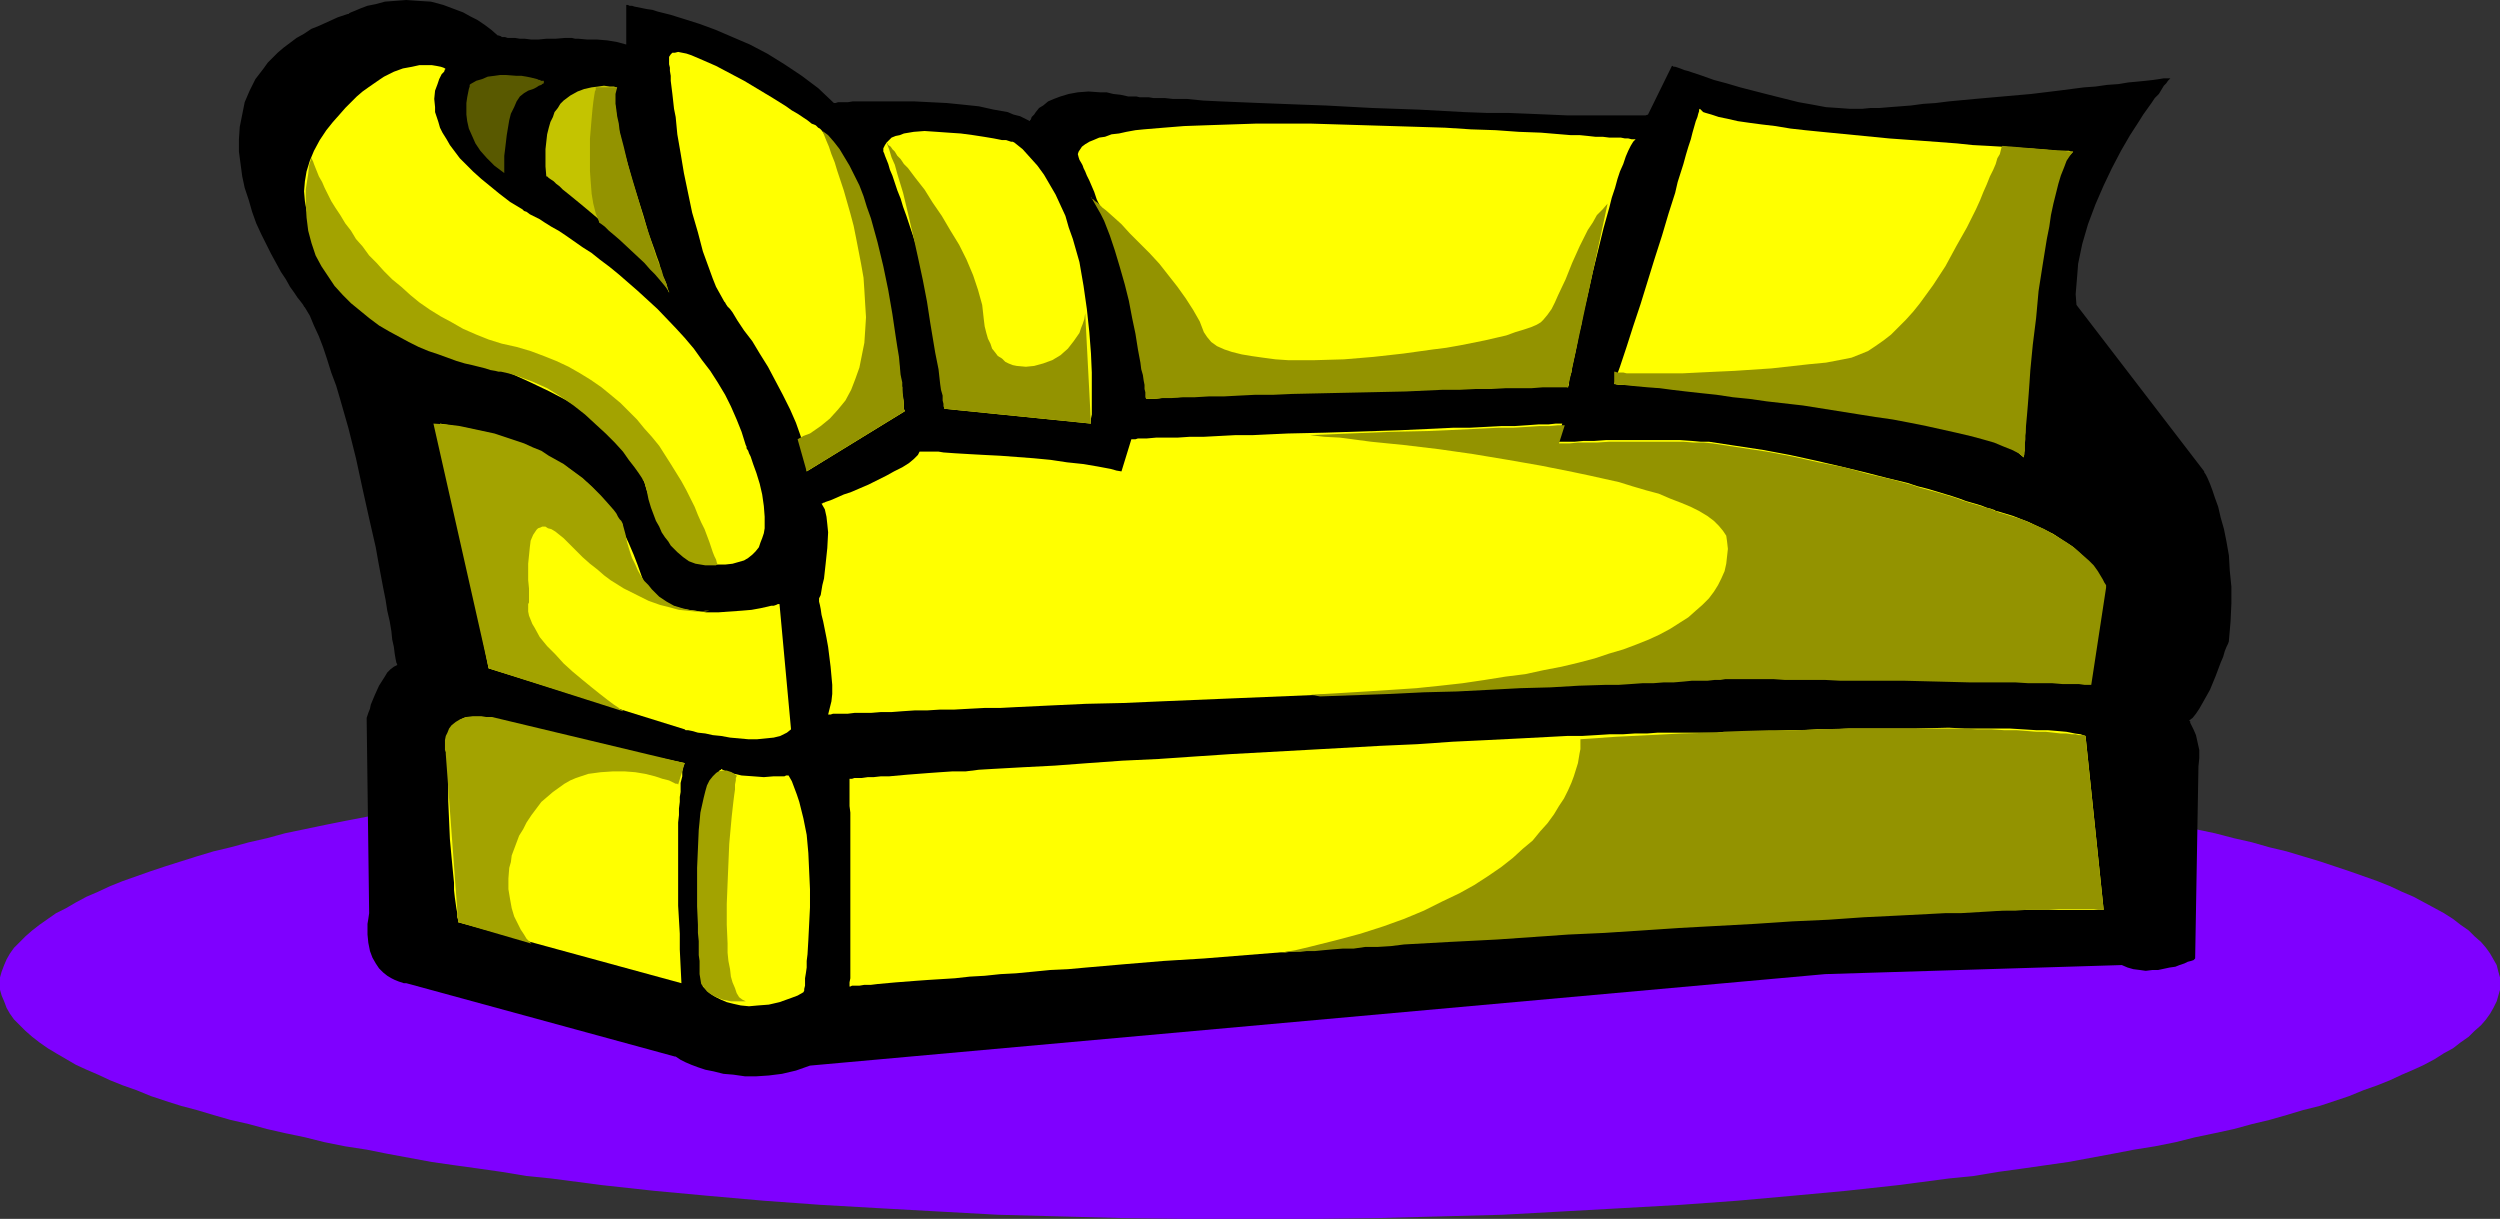
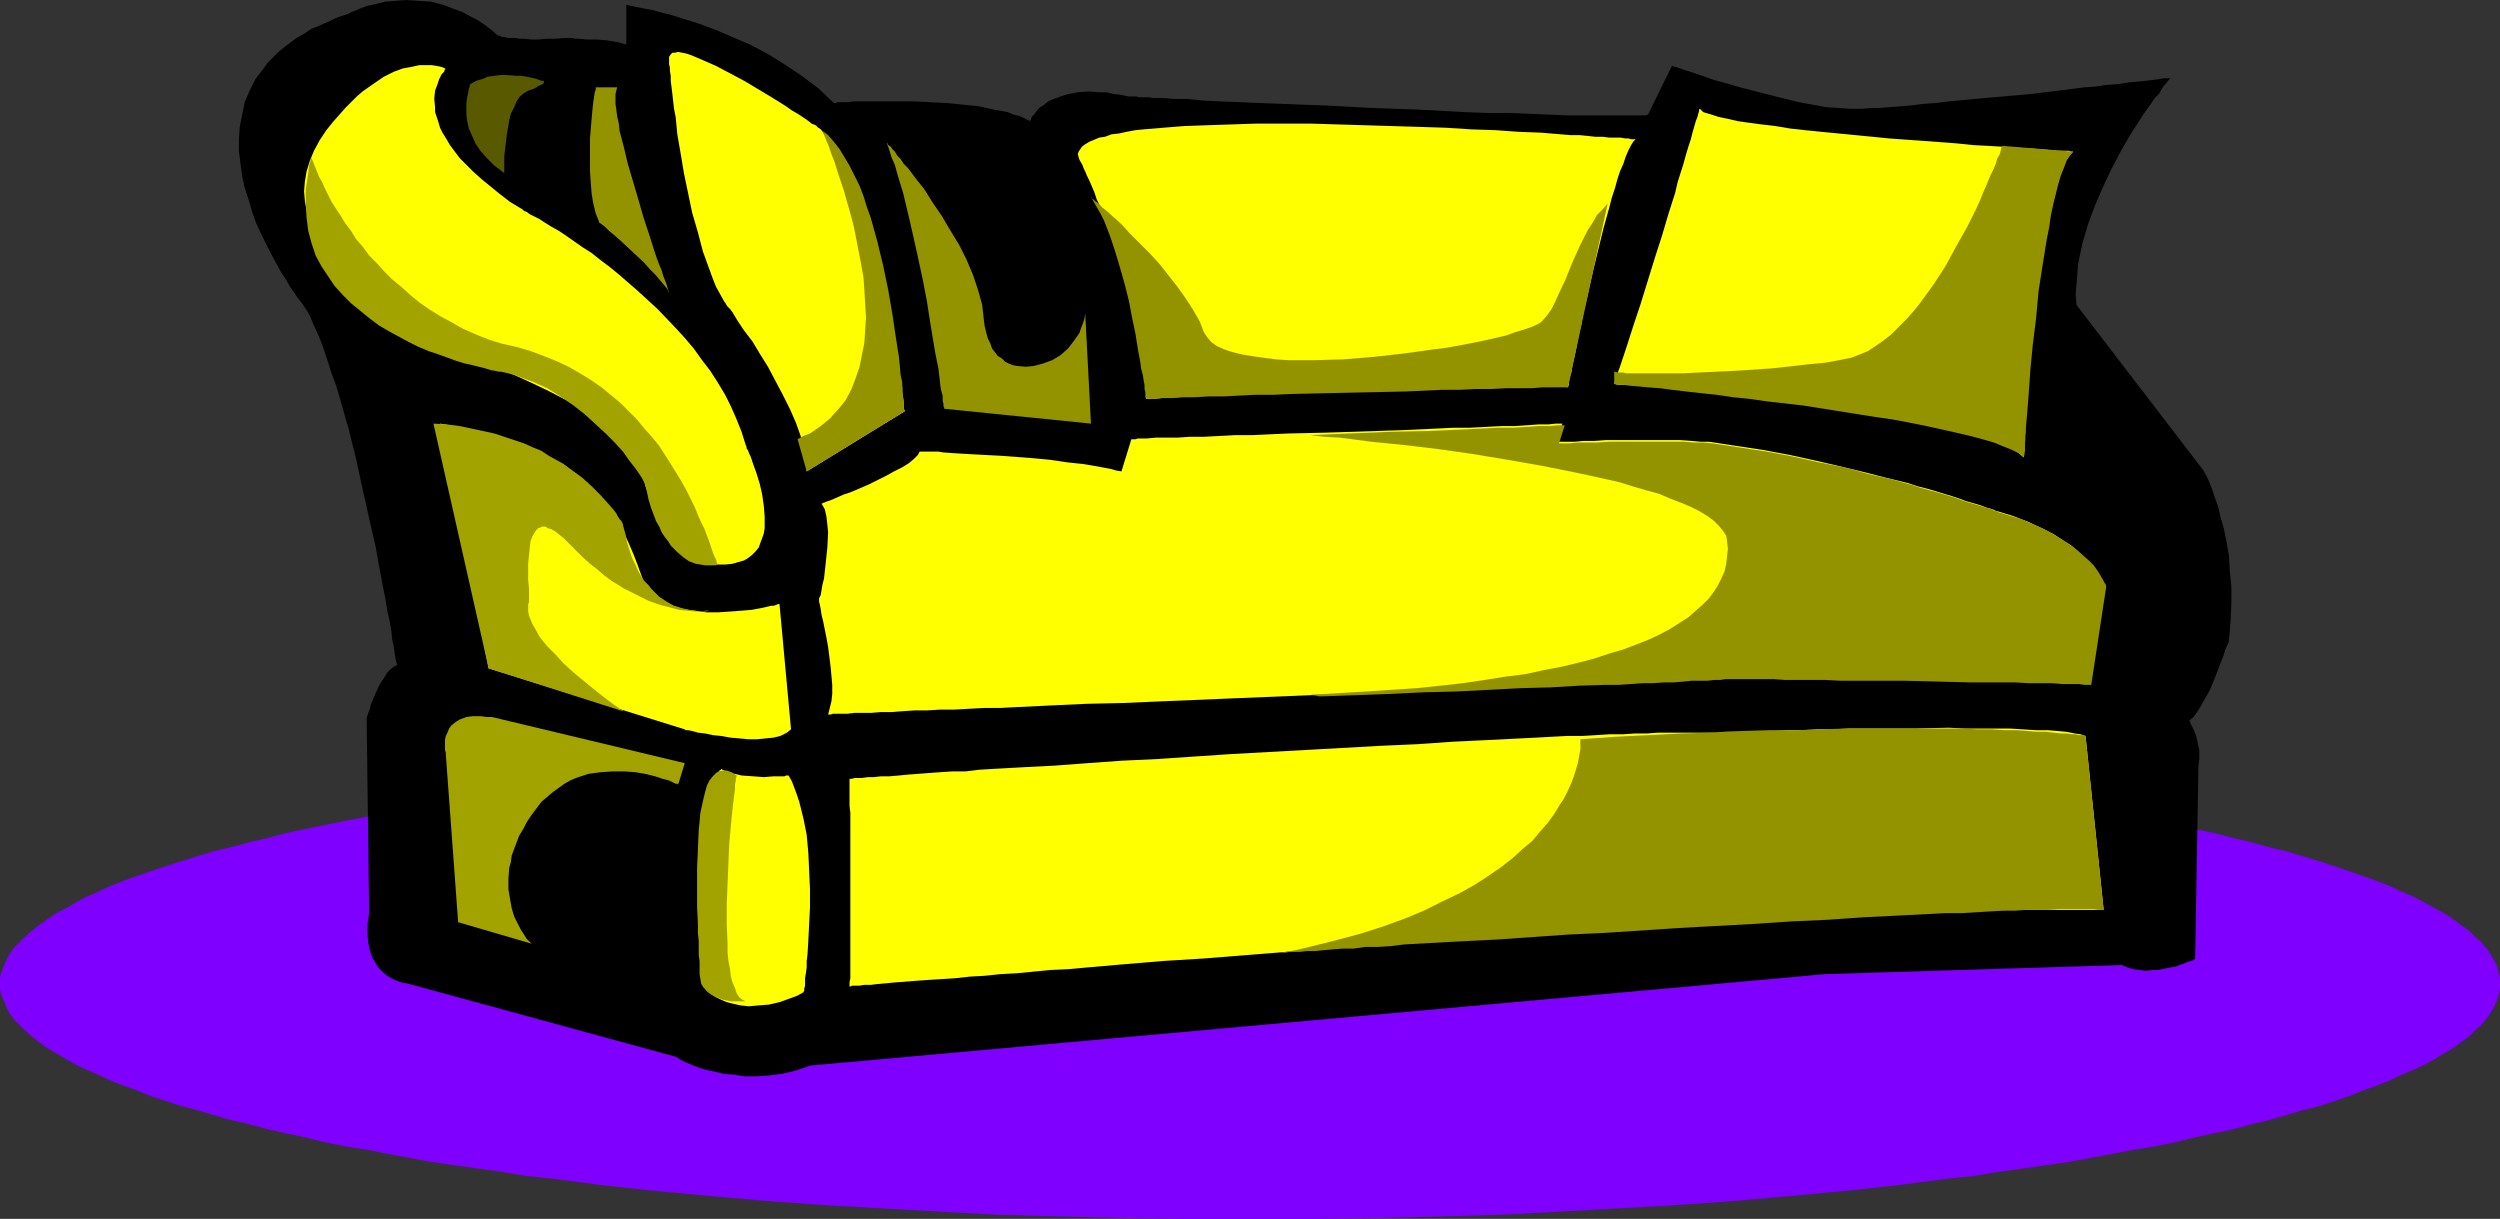
<svg xmlns="http://www.w3.org/2000/svg" xmlns:ns1="http://sodipodi.sourceforge.net/DTD/sodipodi-0.dtd" xmlns:ns2="http://www.inkscape.org/namespaces/inkscape" version="1.0" width="129.724mm" height="63.248mm" id="svg25" ns1:docname="Sofa 14.wmf">
  <rect width="100%" height="100%" fill="#333333" stroke="none" />
  <ns1:namedview id="namedview25" pagecolor="#ffffff" bordercolor="#000000" borderopacity="0.25" ns2:showpageshadow="2" ns2:pageopacity="0.0" ns2:pagecheckerboard="0" ns2:deskcolor="#d1d1d1" ns2:document-units="mm" />
  <defs id="defs1">
    <pattern id="WMFhbasepattern" patternUnits="userSpaceOnUse" width="6" height="6" x="0" y="0" />
  </defs>
  <path style="fill:#7f00ff;fill-opacity:1;fill-rule:evenodd;stroke:none" d="m 245.147,239.046 h 12.605 l 12.443,-0.162 12.282,-0.323 12.12,-0.323 11.797,-0.647 11.635,-0.647 11.474,-0.647 11.15,-0.808 10.827,-0.97 10.504,-0.97 10.342,-1.131 9.858,-1.293 4.848,-0.485 4.848,-0.808 4.686,-0.646 4.525,-0.647 4.525,-0.647 8.726,-1.616 4.202,-0.808 4.04,-0.647 4.04,-0.808 3.878,-0.97 3.878,-0.808 3.717,-0.808 3.555,-0.97 3.394,-0.808 3.394,-0.97 3.232,-0.97 3.232,-0.808 2.909,-0.97 2.909,-0.97 2.747,-1.131 2.747,-0.97 2.424,-0.97 2.424,-1.131 2.262,-0.97 2.101,-0.97 2.101,-1.131 1.778,-1.131 1.778,-0.97 1.454,-1.131 1.616,-1.131 1.131,-1.131 1.293,-1.131 0.97,-1.131 0.808,-1.131 0.646,-1.131 0.646,-1.293 0.323,-1.131 0.323,-1.131 v -1.293 -1.131 l -0.323,-1.131 -0.323,-1.293 -0.646,-1.131 -0.646,-1.131 -0.808,-1.131 -0.97,-1.131 -1.293,-1.131 -1.131,-1.131 -1.616,-1.131 -1.454,-1.131 -1.778,-1.131 -1.778,-0.97 -2.101,-1.131 -2.101,-1.131 -2.262,-0.97 -2.424,-1.131 -2.424,-0.97 -2.747,-0.97 -2.747,-0.97 -2.909,-0.97 -2.909,-0.97 -3.232,-0.97 -3.232,-0.97 -3.394,-0.808 -3.394,-0.97 -3.555,-0.808 -3.717,-0.97 -3.878,-0.808 -3.878,-0.808 -4.04,-0.808 -4.04,-0.808 -4.202,-0.808 -8.726,-1.455 -4.525,-0.808 -4.525,-0.647 -4.686,-0.647 -4.848,-0.647 -4.848,-0.647 -9.858,-1.293 -10.342,-0.97 -10.504,-1.131 -10.827,-0.808 -11.15,-0.808 -11.474,-0.808 -11.635,-0.647 -11.797,-0.485 -12.12,-0.323 -12.282,-0.323 -12.443,-0.162 -12.605,-0.162 -12.605,0.162 -12.443,0.162 -12.282,0.323 -12.12,0.323 -11.797,0.485 -11.635,0.647 -11.312,0.808 -11.15,0.808 -10.989,0.808 -10.504,1.131 -10.342,0.97 -9.858,1.293 -4.848,0.647 -4.848,0.647 -4.525,0.647 -4.686,0.647 -4.525,0.808 -8.726,1.455 -4.04,0.808 -4.202,0.808 -4.04,0.808 -3.878,0.808 -3.878,0.808 -3.555,0.97 -3.555,0.808 -3.555,0.97 -3.394,0.808 -3.232,0.97 -3.07,0.97 -3.07,0.97 -2.909,0.97 -2.747,0.97 -2.747,0.97 -2.424,0.97 -2.424,1.131 -2.262,0.97 -2.101,1.131 -1.939,1.131 -1.939,0.97 -1.616,1.131 -1.616,1.131 -1.454,1.131 -1.293,1.131 -1.131,1.131 -1.131,1.131 -0.808,1.131 -0.646,1.131 -0.485,1.131 L 0.323,190.558 0,191.69 v 1.131 1.293 l 0.323,1.131 0.485,1.131 0.485,1.293 0.646,1.131 0.808,1.131 1.131,1.131 1.131,1.131 1.293,1.131 1.454,1.131 1.616,1.131 1.616,0.97 1.939,1.131 1.939,1.131 2.101,0.97 2.262,0.97 2.424,1.131 2.424,0.97 2.747,0.97 2.747,1.131 2.909,0.97 3.07,0.97 3.07,0.808 3.232,0.97 3.394,0.97 3.555,0.808 3.555,0.97 3.555,0.808 3.878,0.808 3.878,0.97 4.04,0.808 4.202,0.647 4.04,0.808 8.726,1.616 4.525,0.647 4.686,0.647 4.525,0.646 4.848,0.808 4.848,0.485 9.858,1.293 10.342,1.131 10.504,0.97 10.989,0.97 11.15,0.808 11.312,0.647 11.635,0.647 11.797,0.647 12.12,0.323 12.282,0.323 12.443,0.162 z" id="path1" />
  <path style="fill:#000000;fill-opacity:1;fill-rule:evenodd;stroke:none" d="m 357.944,191.043 -199.091,17.941 -2.747,0.97 -2.747,0.646 -2.586,0.323 -2.424,0.162 h -2.262 l -2.262,-0.323 -1.939,-0.162 -1.939,-0.485 -1.616,-0.323 -1.454,-0.485 -1.293,-0.485 -1.131,-0.485 -0.97,-0.485 -0.485,-0.323 -0.485,-0.323 h -0.162 l -52.682,-14.385 h -0.162 -0.323 l -0.485,-0.162 -0.485,-0.162 -0.808,-0.323 -0.646,-0.323 -0.808,-0.485 -0.808,-0.646 -0.808,-0.808 -0.646,-0.97 -0.646,-1.131 -0.485,-1.293 -0.323,-1.616 -0.162,-1.616 v -2.101 l 0.162,-0.97 0.162,-1.131 -0.485,-37.821 v -0.162 -0.323 l 0.162,-0.485 0.162,-0.485 0.323,-0.808 0.162,-0.808 0.808,-1.94 0.808,-1.778 1.131,-1.778 0.485,-0.808 0.646,-0.647 0.646,-0.485 0.646,-0.323 v -0.162 l -0.162,-0.323 -0.162,-0.808 -0.162,-0.97 -0.162,-1.293 -0.323,-1.455 -0.162,-1.616 -0.323,-1.94 -0.485,-2.101 -0.323,-2.101 -0.485,-2.424 -0.485,-2.586 -0.485,-2.586 -0.485,-2.748 -1.293,-5.657 -1.293,-5.819 -1.293,-5.98 -1.454,-5.819 -1.616,-5.657 -0.808,-2.748 -0.97,-2.586 -0.808,-2.586 -0.808,-2.424 -0.808,-2.101 -0.97,-2.101 -0.808,-1.94 -0.97,-1.616 -0.162,-0.162 -0.162,-0.323 -0.485,-0.647 -0.646,-0.808 -0.646,-0.97 -0.808,-1.131 -0.808,-1.455 -0.97,-1.455 -0.97,-1.778 -0.97,-1.778 -0.97,-1.94 -0.97,-1.94 -0.97,-2.101 -0.808,-2.263 -0.646,-2.263 -0.808,-2.424 -0.485,-2.263 -0.323,-2.424 -0.323,-2.424 v -2.424 l 0.162,-2.424 0.485,-2.424 0.485,-2.424 0.97,-2.263 1.131,-2.263 1.616,-2.101 0.808,-1.131 0.97,-0.97 0.97,-0.97 1.131,-0.97 1.293,-0.97 1.293,-0.97 1.454,-0.808 1.454,-0.97 1.616,-0.647 1.778,-0.808 1.778,-0.808 1.939,-0.647 h 0.162 v 0 l 0.162,-0.162 0.323,-0.162 0.808,-0.323 L 70.781,1.616 72.074,1.131 73.69,0.808 75.467,0.323 77.568,0.162 79.669,0 l 2.262,0.162 2.586,0.162 2.424,0.647 1.293,0.485 1.293,0.485 1.293,0.485 1.454,0.808 1.293,0.647 1.454,0.97 1.293,0.97 1.293,1.131 h 0.162 l 0.485,0.162 0.162,0.162 h 0.646 l 0.485,0.162 h 0.646 0.808 l 0.97,0.162 h 0.97 l 1.293,0.162 h 1.293 l 1.616,-0.162 h 1.778 l 1.939,-0.162 h 1.293 l 0.646,0.162 h 0.646 l 1.778,0.162 h 1.939 l 1.939,0.162 1.939,0.323 1.778,0.485 v -7.758 0 h 0.323 l 0.323,0.162 h 0.485 l 0.485,0.162 0.808,0.162 0.808,0.162 0.808,0.162 1.131,0.162 0.97,0.323 1.293,0.323 1.293,0.323 2.586,0.808 3.07,0.97 3.07,1.131 3.394,1.455 3.394,1.455 3.394,1.778 3.394,2.101 3.394,2.263 3.232,2.424 3.07,2.909 h 0.323 l 0.485,-0.162 h 0.485 0.646 0.808 l 0.97,-0.162 h 0.97 2.424 2.586 2.909 3.07 l 3.232,0.162 3.232,0.162 3.232,0.323 3.07,0.323 2.909,0.647 2.747,0.485 1.131,0.485 1.293,0.323 0.97,0.485 0.97,0.485 v -0.162 l 0.162,-0.162 0.162,-0.485 0.485,-0.485 0.323,-0.485 0.646,-0.808 0.808,-0.485 0.97,-0.808 1.131,-0.485 1.293,-0.485 1.616,-0.485 1.778,-0.323 2.101,-0.162 2.262,0.162 h 1.293 l 1.293,0.323 1.454,0.162 1.454,0.323 h 0.162 0.485 0.97 l 0.646,0.162 h 0.808 0.97 l 0.97,0.162 h 2.262 l 1.454,0.162 h 2.747 l 3.232,0.323 3.394,0.162 3.878,0.162 3.878,0.162 4.202,0.162 4.202,0.162 4.525,0.162 9.05,0.485 9.211,0.323 8.888,0.485 4.363,0.162 h 4.202 l 4.04,0.162 3.878,0.162 3.717,0.162 h 3.232 3.07 6.949 0.808 0.646 0.646 l 0.485,-0.162 4.686,-9.536 h 0.162 l 0.162,0.162 h 0.323 l 0.485,0.162 0.485,0.162 0.808,0.323 0.646,0.162 0.97,0.323 1.939,0.647 2.262,0.808 2.424,0.647 2.747,0.808 5.656,1.455 5.818,1.455 2.747,0.485 2.586,0.485 2.424,0.162 2.262,0.162 h 1.131 1.293 l 1.616,-0.162 h 1.778 l 1.939,-0.162 2.101,-0.162 2.101,-0.162 2.424,-0.323 2.424,-0.162 2.586,-0.323 5.171,-0.485 10.989,-0.97 5.333,-0.647 5.01,-0.647 2.262,-0.162 2.262,-0.323 2.262,-0.162 1.939,-0.323 1.778,-0.162 1.616,-0.162 1.454,-0.162 1.131,-0.162 0.97,-0.162 h 0.808 0.485 v 0 0 l -0.162,0.162 -0.323,0.323 -0.323,0.485 -0.485,0.485 -0.97,1.616 -0.808,0.808 -0.646,0.97 -0.808,1.131 -0.808,1.131 -0.808,1.293 -1.778,2.748 -1.778,3.071 -1.778,3.394 -1.616,3.394 -1.616,3.717 -1.454,3.879 -1.131,3.879 -0.808,3.879 -0.162,2.101 -0.162,1.94 -0.162,1.94 0.162,2.101 25.048,32.649 v 0.162 l 0.323,0.485 0.323,0.647 0.485,1.131 0.485,1.293 0.485,1.455 0.646,1.778 0.485,2.101 0.646,2.263 0.485,2.424 0.485,2.748 0.162,2.909 0.323,3.233 v 3.233 l -0.162,3.556 -0.323,3.717 v 0.162 l -0.162,0.485 -0.323,0.647 -0.323,0.808 -0.323,1.131 -0.485,1.131 -0.97,2.586 -1.131,2.748 -1.454,2.586 -0.646,1.131 -0.646,0.97 -0.646,0.808 -0.646,0.485 v 0.162 h 0.162 v 0.323 l 0.162,0.323 0.485,0.97 0.485,1.131 0.323,1.455 0.323,1.455 v 1.616 l -0.162,1.616 -0.646,37.659 -0.162,0.162 -0.162,0.162 -0.485,0.162 -0.646,0.162 -0.646,0.323 -0.97,0.323 -0.808,0.323 -1.131,0.162 -2.262,0.485 h -1.131 l -1.293,0.162 -1.131,-0.162 -1.293,-0.162 -1.131,-0.323 -1.131,-0.485 z" id="path2" />
-   <path style="fill:#ffff00;fill-opacity:1;fill-rule:evenodd;stroke:none" d="m 91.627,140.615 42.662,9.051 v 0 l -0.162,0.323 -0.162,0.485 -0.162,0.808 v 0.97 l -0.323,1.293 v 0.808 0.97 l -0.162,0.97 v 0.97 l -0.162,1.293 v 1.293 l -0.162,1.455 v 1.616 1.616 1.94 4.041 2.101 2.424 2.586 l 0.162,2.748 0.162,2.748 v 3.071 l 0.162,3.394 0.162,3.233 -43.794,-11.96 v -0.162 -0.323 l -0.162,-0.485 v -0.808 l -0.162,-0.808 -0.162,-1.131 -0.162,-1.131 -0.162,-1.455 v -1.455 l -0.162,-1.616 -0.323,-3.394 -0.323,-3.556 -0.162,-3.717 -0.162,-3.717 v -3.717 l 0.162,-3.394 v -1.616 l 0.323,-1.455 0.162,-1.293 0.323,-1.293 0.162,-0.97 0.485,-0.97 0.323,-0.808 0.485,-0.485 0.646,-0.323 z" id="path3" />
  <path style="fill:#ffff00;fill-opacity:1;fill-rule:evenodd;stroke:none" d="m 86.294,83.076 9.534,48.003 38.461,11.96 v 0 l 0.162,0.162 h 0.485 l 0.808,0.162 1.131,0.323 1.454,0.162 1.454,0.323 1.616,0.162 1.778,0.323 3.555,0.323 h 1.778 l 1.616,-0.162 1.616,-0.162 1.293,-0.323 1.293,-0.646 0.808,-0.647 -2.262,-24.567 h -0.162 -0.162 l -0.323,0.162 -0.485,0.162 h -0.485 l -0.646,0.162 -1.454,0.323 -1.778,0.323 -1.939,0.162 -2.262,0.162 -2.262,0.162 h -2.424 l -2.262,-0.323 -2.262,-0.323 -2.262,-0.647 -0.97,-0.485 -0.808,-0.485 -0.97,-0.485 -0.808,-0.808 -0.646,-0.646 -0.646,-0.808 -0.646,-0.97 -0.323,-0.97 -0.808,-2.263 -0.808,-2.101 -0.97,-2.263 -0.97,-2.101 -1.131,-2.263 -1.454,-2.101 -1.454,-2.101 -1.939,-2.101 -0.97,-0.97 -1.131,-0.97 -1.293,-0.97 -1.293,-0.97 -1.454,-0.97 -1.616,-0.808 -1.616,-0.808 -1.778,-0.97 -1.939,-0.808 -1.939,-0.808 -2.101,-0.647 -2.262,-0.647 -2.586,-0.647 -2.424,-0.647 -2.909,-0.647 z" id="path4" />
  <path style="fill:#ffff00;fill-opacity:1;fill-rule:evenodd;stroke:none" d="m 87.426,13.577 h -0.162 l -0.162,0.485 -0.485,0.485 -0.485,0.97 -0.323,0.97 -0.485,1.293 -0.162,1.616 0.162,1.616 v 0.97 l 0.323,0.97 0.323,0.97 0.323,1.131 0.485,0.97 0.808,1.293 0.646,1.131 0.97,1.293 0.97,1.293 1.293,1.293 1.293,1.293 1.616,1.455 1.778,1.455 1.778,1.455 2.101,1.616 2.424,1.455 0.162,0.162 0.162,0.162 0.485,0.162 0.646,0.485 0.97,0.485 0.97,0.485 0.97,0.647 1.293,0.808 1.454,0.808 1.454,0.97 1.616,1.131 1.616,1.131 1.778,1.131 1.616,1.293 1.939,1.455 1.778,1.455 3.717,3.233 3.878,3.556 3.555,3.717 1.778,1.94 1.778,2.101 1.616,2.263 1.616,2.101 1.454,2.263 1.454,2.424 1.131,2.263 1.131,2.586 0.97,2.424 0.808,2.586 v 0 l 0.162,0.323 v 0.323 l 0.323,0.485 0.162,0.485 0.323,0.647 0.485,1.455 0.646,1.778 0.646,2.101 0.485,2.101 0.323,2.263 0.162,2.101 v 2.263 l -0.162,0.97 -0.323,0.97 -0.323,0.808 -0.323,0.97 -0.646,0.808 -0.646,0.647 -0.808,0.647 -0.808,0.485 -1.131,0.323 -1.131,0.323 -1.454,0.162 h -1.454 -0.808 -0.808 l -0.808,-0.323 -0.808,-0.162 -0.97,-0.485 -1.131,-0.647 -1.131,-0.808 -1.293,-0.97 -1.131,-1.293 -1.131,-1.616 -1.293,-1.94 -0.485,-1.131 -0.485,-1.131 -0.646,-1.293 -0.485,-1.293 -0.485,-1.455 -0.485,-1.616 -0.485,-1.616 -0.808,-1.616 -0.808,-1.455 -0.97,-1.455 -1.131,-1.293 -1.293,-1.455 -1.293,-1.293 -1.616,-1.293 -1.454,-1.131 -1.616,-1.131 -3.394,-2.101 -3.717,-1.94 -3.717,-1.778 -3.555,-1.616 -3.555,-1.455 -3.394,-1.131 -1.454,-0.485 -1.454,-0.485 -1.454,-0.485 -1.293,-0.323 -1.131,-0.485 -0.97,-0.162 -0.97,-0.323 -0.646,-0.162 -0.646,-0.323 h -0.323 l -0.162,-0.162 -0.162,-0.162 -0.485,-0.162 -0.646,-0.485 -0.808,-0.485 -0.97,-0.647 -0.97,-0.647 -1.131,-0.808 -1.131,-0.97 -1.293,-0.97 -1.293,-0.97 -1.293,-1.131 -2.747,-2.586 -2.586,-2.748 -2.586,-3.071 -1.131,-1.616 -0.97,-1.616 -0.97,-1.778 -0.646,-1.616 -0.646,-1.94 -0.485,-1.778 -0.323,-1.778 -0.162,-1.94 0.162,-1.94 0.323,-1.94 0.646,-2.101 0.808,-1.94 1.131,-2.101 1.293,-1.94 1.293,-1.616 1.293,-1.455 1.131,-1.293 1.131,-1.131 1.131,-1.131 1.131,-0.97 1.131,-0.808 2.101,-1.455 0.97,-0.647 1.939,-0.97 1.778,-0.647 1.778,-0.323 1.454,-0.323 h 1.293 1.131 l 0.97,0.162 0.808,0.162 0.485,0.162 0.323,0.162 z" id="path5" />
  <path style="fill:#595900;fill-opacity:1;fill-rule:evenodd;stroke:none" d="m 92.273,16.486 -0.162,0.162 v 0.323 l -0.162,0.485 -0.162,0.808 -0.162,0.808 -0.162,1.131 v 0.97 1.293 l 0.162,1.293 0.323,1.455 0.646,1.455 0.646,1.455 0.97,1.455 1.293,1.455 1.454,1.455 1.939,1.455 v -1.293 -0.97 -1.131 l 0.162,-1.293 0.323,-2.748 0.485,-2.909 0.323,-1.293 0.646,-1.293 0.485,-1.131 0.646,-0.97 0.808,-0.647 0.808,-0.485 0.97,-0.323 0.646,-0.323 0.485,-0.323 0.485,-0.162 0.162,-0.162 0.323,-0.162 v -0.162 -0.323 h -0.323 -0.162 -0.162 v -0.162 h -0.323 l -0.323,-0.162 -0.646,-0.162 -0.646,-0.162 -0.808,-0.162 -0.97,-0.162 h -0.97 l -2.101,-0.162 h -1.131 l -1.131,0.162 -1.293,0.162 -1.131,0.485 -1.131,0.323 z" id="path6" />
  <path style="fill:#ffff00;fill-opacity:1;fill-rule:evenodd;stroke:none" d="m 141.4,150.798 v 0.162 l -0.323,0.162 -0.162,0.485 -0.485,0.808 -0.323,0.97 -0.485,1.293 -0.323,0.808 -0.162,0.808 -0.162,0.97 -0.323,1.131 -0.162,1.293 -0.162,1.131 -0.162,1.616 -0.323,1.455 -0.162,1.616 -0.162,1.778 -0.162,1.94 v 2.101 2.263 l -0.162,2.263 v 5.334 l 0.162,2.748 v 3.071 l 0.162,3.071 0.323,3.394 v 0 l 0.323,0.323 0.323,0.323 0.485,0.485 0.646,0.485 0.808,0.485 0.97,0.485 1.131,0.485 1.293,0.323 1.454,0.323 1.616,0.162 1.778,-0.162 2.101,-0.162 2.101,-0.485 2.262,-0.808 1.293,-0.485 1.131,-0.647 v 0 l 0.162,-0.323 v -0.323 l 0.162,-0.647 v -0.647 -0.808 l 0.162,-0.97 0.162,-1.131 v -1.293 l 0.162,-1.293 0.162,-2.748 0.162,-3.233 0.162,-3.233 v -3.556 l -0.162,-3.556 -0.162,-3.556 -0.323,-3.556 -0.646,-3.233 -0.808,-3.233 -0.485,-1.455 -0.485,-1.293 -0.485,-1.293 -0.646,-1.131 h -0.162 -0.323 l -0.323,0.162 h -0.646 -0.646 -0.808 l -1.939,0.162 -2.101,-0.162 -2.262,-0.162 -2.101,-0.485 -0.97,-0.323 z" id="path7" />
-   <path style="fill:#c4c400;fill-opacity:1;fill-rule:evenodd;stroke:none" d="m 121.038,17.132 h -0.162 v 0 l -0.485,-0.162 h -0.808 l -1.131,-0.162 -1.131,0.162 -1.293,0.162 -1.454,0.323 -1.293,0.485 -1.454,0.808 -1.293,0.97 -0.646,0.647 -0.485,0.808 -0.646,0.808 -0.323,0.97 -0.485,0.97 -0.323,1.131 -0.323,1.293 -0.162,1.455 -0.162,1.455 v 1.616 1.778 l 0.162,1.94 h 0.162 l 0.162,0.162 0.162,0.162 0.485,0.323 0.485,0.323 0.485,0.485 0.646,0.485 0.646,0.647 1.616,1.293 1.778,1.455 1.939,1.616 2.101,1.778 4.202,3.556 2.101,1.94 1.778,1.94 1.778,1.778 1.454,1.778 0.646,0.808 0.646,0.808 0.485,0.808 0.323,0.647 v -0.162 l -0.162,-0.323 -0.162,-0.485 -0.162,-0.647 -0.323,-0.808 -0.485,-0.97 -0.323,-1.131 -0.323,-1.293 -0.485,-1.293 -0.485,-1.455 -1.131,-3.071 -0.97,-3.394 -1.131,-3.556 -1.131,-3.556 -0.97,-3.556 -0.97,-3.394 -0.323,-1.455 -0.323,-1.616 -0.323,-1.455 -0.162,-1.293 -0.162,-1.293 -0.162,-1.131 v -0.97 -0.808 l 0.162,-0.647 z" id="path8" />
  <path style="fill:#ffff00;fill-opacity:1;fill-rule:evenodd;stroke:none" d="m 131.219,11.799 v 0.323 0.485 l 0.162,0.647 v 0.647 l 0.162,0.97 v 0.97 l 0.162,1.293 0.162,1.293 0.162,1.455 0.162,1.455 0.323,1.616 0.323,3.394 0.646,3.717 0.646,3.879 0.808,3.879 0.808,3.879 1.131,3.879 0.97,3.717 1.293,3.556 0.646,1.778 0.646,1.616 0.808,1.455 0.808,1.455 v 0 l 0.162,0.162 0.162,0.323 0.323,0.485 0.485,0.485 0.485,0.647 0.485,0.808 0.485,0.808 0.646,0.97 0.646,0.97 1.616,2.101 1.454,2.424 1.616,2.586 1.454,2.748 1.454,2.748 1.454,2.909 1.131,2.586 0.97,2.748 0.485,1.293 0.323,1.131 0.162,1.293 0.162,0.97 v 1.131 0.97 L 177.437,80.652 V 80.49 L 177.275,80.329 V 79.682 79.036 l -0.162,-0.808 -0.162,-1.131 v -1.131 l -0.323,-1.293 -0.162,-1.616 -0.162,-1.616 -0.323,-1.616 -0.323,-1.94 -0.323,-1.778 -0.323,-2.101 -0.808,-4.202 -0.97,-4.364 -1.131,-4.526 -1.293,-4.687 -1.454,-4.526 -1.778,-4.364 -1.939,-4.202 -0.97,-2.101 -1.131,-1.94 -1.131,-1.778 -1.293,-1.778 v 0 l -0.323,-0.323 -0.323,-0.162 -0.485,-0.485 -0.808,-0.323 -0.808,-0.647 -0.97,-0.647 -0.97,-0.647 -1.131,-0.647 -1.131,-0.808 -2.586,-1.616 -5.656,-3.394 -2.747,-1.455 -2.747,-1.455 -2.586,-1.131 -1.131,-0.485 -1.131,-0.485 -0.97,-0.323 -0.808,-0.162 -0.808,-0.162 -0.646,0.162 h -0.485 l -0.323,0.323 -0.323,0.485 z" id="path9" />
  <path style="fill:#ffff00;fill-opacity:1;fill-rule:evenodd;stroke:none" d="m 335.158,86.632 h -1.616 l -1.778,-0.162 -2.262,-0.162 h -2.262 -4.848 -5.01 -2.424 l -2.262,0.162 h -2.101 l -1.778,0.162 h -1.454 -1.293 -0.323 -0.646 l 1.293,-3.556 h -1.293 l -1.454,0.162 h -1.939 l -2.262,0.162 -2.424,0.162 h -2.586 l -3.07,0.162 -3.07,0.162 h -3.232 l -3.232,0.162 -7.11,0.323 -14.867,0.485 -7.272,0.162 -3.555,0.162 -3.394,0.162 h -3.394 l -3.07,0.162 -3.07,0.162 h -2.747 l -2.424,0.162 h -2.262 -1.939 l -1.778,0.162 h -1.293 -0.485 l -0.485,0.162 h -0.808 l -1.939,6.303 -0.97,-0.162 -1.131,-0.323 -2.586,-0.485 -2.909,-0.485 -3.07,-0.323 -3.232,-0.485 -3.394,-0.323 -6.464,-0.485 -3.232,-0.162 -2.909,-0.162 -2.747,-0.162 -2.262,-0.162 -0.97,-0.162 h -0.97 -0.808 -0.646 -0.485 -0.808 l -0.162,0.323 -0.162,0.323 -0.808,0.808 -0.97,0.808 -1.293,0.808 -1.616,0.808 -1.454,0.808 -3.555,1.778 -3.394,1.455 -1.454,0.485 -1.454,0.647 -1.131,0.485 -0.97,0.323 -0.323,0.162 h -0.162 l -0.162,0.162 h -0.162 l 0.646,1.131 0.323,1.455 0.162,1.455 0.162,1.616 -0.162,3.071 -0.323,3.071 -0.162,1.455 -0.162,1.455 -0.323,1.293 -0.162,0.97 -0.162,0.97 -0.323,0.647 v 0.485 0 0.162 0 l 0.162,0.647 0.162,0.808 0.162,1.131 0.323,1.293 0.323,1.616 0.323,1.616 0.323,1.778 0.485,3.879 0.162,1.778 0.162,1.778 v 1.778 l -0.162,1.455 -0.323,1.293 -0.323,1.293 h 0.485 l 0.485,-0.162 h 0.808 0.97 1.131 l 1.293,-0.162 h 1.616 1.616 l 1.939,-0.162 h 2.101 l 2.101,-0.162 2.424,-0.162 h 2.424 l 2.586,-0.162 h 2.747 l 2.909,-0.162 3.07,-0.162 h 3.07 l 3.07,-0.162 6.787,-0.323 6.949,-0.323 7.272,-0.162 7.434,-0.323 7.757,-0.323 7.757,-0.323 15.675,-0.646 7.757,-0.162 7.595,-0.323 7.595,-0.323 7.272,-0.323 6.949,-0.323 6.787,-0.323 h 3.232 l 3.07,-0.162 3.07,-0.162 2.909,-0.162 2.747,-0.162 h 2.747 l 2.586,-0.162 2.262,-0.162 h 2.262 l 2.101,-0.162 1.939,-0.162 h 1.778 l 1.454,-0.162 h 1.454 1.293 l 0.97,-0.162 h 2.909 l 1.616,0.162 h 3.878 2.262 2.424 2.747 2.909 l 2.909,0.162 h 6.141 6.464 l 6.464,0.162 6.464,0.162 h 2.909 2.909 l 2.909,0.162 h 2.586 l 2.424,0.162 h 2.262 1.939 1.778 l 1.454,0.162 h 1.131 0.808 l 0.485,0.162 3.07,-19.234 v -0.162 l -0.162,-0.323 -0.162,-0.485 -0.323,-0.646 -0.485,-0.808 -0.646,-0.808 -0.808,-0.97 -0.97,-1.131 -1.131,-1.131 -1.454,-1.293 -1.778,-1.131 -1.939,-1.293 -2.262,-1.131 -2.747,-1.293 -1.293,-0.485 -1.616,-0.647 -1.616,-0.485 -1.616,-0.485 h -0.162 l -0.162,-0.162 -0.485,-0.162 -0.485,-0.162 -0.646,-0.162 -0.808,-0.323 -0.97,-0.323 -1.131,-0.323 -1.131,-0.323 -1.293,-0.485 -1.454,-0.485 -1.616,-0.485 -1.616,-0.485 -1.616,-0.485 -1.939,-0.485 -1.939,-0.647 -4.04,-0.97 -4.363,-1.131 -4.686,-1.131 -4.848,-1.131 -5.171,-1.131 -5.171,-0.97 -5.333,-0.808 z" id="path10" />
  <path style="fill:#ffff00;fill-opacity:1;fill-rule:evenodd;stroke:none" d="m 348.409,179.083 h -0.808 -0.97 l -1.131,0.162 -1.454,0.162 h -1.616 l -1.778,0.162 -1.939,0.162 -2.101,0.162 -2.262,0.323 -2.586,0.162 -2.586,0.162 -2.747,0.162 -2.909,0.162 -2.909,0.323 -3.232,0.162 -3.232,0.323 -3.394,0.323 -3.394,0.162 -7.272,0.646 -7.595,0.647 -7.757,0.485 -7.918,0.808 -8.08,0.485 -16.483,1.455 -8.08,0.647 -8.08,0.647 -7.918,0.485 -7.757,0.647 -7.434,0.646 -3.555,0.323 -3.555,0.162 -3.232,0.323 -3.394,0.323 -3.07,0.162 -3.07,0.323 -2.909,0.162 -2.909,0.323 -2.586,0.162 -2.586,0.162 -2.262,0.162 -2.101,0.162 -2.101,0.162 -1.778,0.162 -1.778,0.162 -1.293,0.162 h -1.293 l -0.97,0.162 h -0.808 -0.646 l -0.323,0.162 h -0.162 v -0.808 l 0.162,-0.808 v -0.97 -1.293 -1.293 -1.293 -16.648 -3.394 -3.233 -3.071 -1.293 l -0.162,-1.293 v -3.233 -0.647 -1.455 h 0.485 l 0.485,-0.162 h 0.646 0.808 l 1.131,-0.162 h 1.131 l 1.454,-0.162 h 1.616 l 1.778,-0.162 1.778,-0.162 2.101,-0.162 2.101,-0.162 2.262,-0.162 2.424,-0.162 h 2.586 l 2.586,-0.323 2.747,-0.162 2.909,-0.162 2.909,-0.162 6.302,-0.323 6.464,-0.485 6.787,-0.485 6.949,-0.323 7.11,-0.485 7.272,-0.485 14.706,-0.808 14.544,-0.808 7.272,-0.323 6.949,-0.485 6.787,-0.323 6.464,-0.323 6.141,-0.323 3.07,-0.162 h 2.909 l 2.747,-0.162 2.586,-0.162 h 2.586 l 2.424,-0.162 h 2.424 l 2.101,-0.162 h 2.101 1.778 6.141 0.646 0.97 l 1.293,-0.162 h 1.454 1.778 l 1.939,-0.162 h 2.262 2.586 l 2.586,-0.162 h 2.747 l 2.909,-0.162 h 3.07 l 3.232,-0.162 h 6.464 6.626 l 6.464,-0.162 3.07,0.162 h 3.07 2.909 2.909 l 2.586,0.162 2.586,0.162 h 2.262 l 1.939,0.162 1.778,0.162 1.616,0.323 1.131,0.162 0.97,0.323 3.555,34.103 h -17.938 l -5.333,0.162 h -5.494 -11.15 -5.333 -2.586 l -2.586,0.162 h -2.262 -2.262 -2.101 l -1.778,0.162 h -1.616 -1.616 -1.131 z" id="path11" />
-   <path style="fill:#ffff00;fill-opacity:1;fill-rule:evenodd;stroke:none" d="m 173.235,29.739 v 0 l 0.162,0.323 0.162,0.485 0.323,0.808 0.323,0.808 0.323,1.131 0.485,1.131 0.485,1.455 0.485,1.455 0.646,1.616 0.485,1.616 0.646,1.778 1.293,3.879 1.293,4.041 1.131,4.202 1.293,4.202 0.97,4.202 0.808,4.202 0.323,1.94 0.323,1.94 0.162,1.778 0.162,1.616 v 1.616 1.455 l -0.162,1.455 -0.162,1.293 28.765,2.909 v -0.485 -0.485 l 0.162,-0.808 v -0.97 -1.131 -4.364 -1.778 l -0.162,-3.717 -0.162,-2.101 -0.162,-2.101 -0.485,-4.526 -0.646,-4.526 -0.808,-4.687 -1.293,-4.526 -0.808,-2.263 -0.646,-2.263 -0.97,-2.101 -0.97,-2.101 -1.131,-1.94 -1.131,-1.94 -1.293,-1.778 -1.454,-1.616 -1.454,-1.616 -1.616,-1.293 v 0 l -0.323,-0.162 h -0.323 l -0.485,-0.162 -0.485,-0.162 h -0.808 l -1.616,-0.323 -1.939,-0.323 -2.101,-0.323 -2.424,-0.323 -2.424,-0.162 -2.262,-0.162 -2.424,-0.162 -2.101,0.162 -1.939,0.323 -0.808,0.323 -0.808,0.162 -0.808,0.323 -0.485,0.485 -0.485,0.485 -0.323,0.485 -0.323,0.647 z" id="path12" />
  <path style="fill:#ffff00;fill-opacity:1;fill-rule:evenodd;stroke:none" d="m 212.181,32.164 v 0 l 0.162,0.323 0.162,0.485 0.323,0.647 0.323,0.808 0.485,0.97 0.485,1.131 0.485,1.131 0.485,1.455 0.646,1.293 0.485,1.616 0.808,1.778 1.293,3.394 1.293,3.717 1.293,3.879 1.131,3.879 1.131,3.879 0.97,3.717 0.323,1.778 0.162,1.778 0.323,1.616 0.162,1.616 v 1.455 1.455 l -0.162,1.131 -0.162,1.131 h 0.162 0.485 0.97 l 1.293,-0.162 1.454,-0.162 h 1.778 l 2.101,-0.162 2.262,-0.162 2.586,-0.162 2.747,-0.162 2.747,-0.162 3.07,-0.162 3.232,-0.162 3.394,-0.162 6.787,-0.485 14.059,-0.485 6.949,-0.162 3.394,-0.162 h 3.232 l 3.232,-0.162 h 2.909 l 2.909,0.162 h 2.586 l 2.424,0.162 h 2.262 l 2.101,0.162 1.616,0.323 v -0.162 l 0.162,-0.323 v -0.647 l 0.162,-0.808 0.323,-0.97 0.162,-1.131 0.323,-1.455 0.323,-1.455 0.323,-1.616 0.323,-1.778 0.485,-1.94 0.323,-1.94 0.97,-4.041 0.97,-4.364 2.101,-8.566 1.131,-4.041 0.485,-1.94 0.646,-1.94 0.485,-1.778 0.485,-1.455 0.646,-1.455 0.485,-1.455 0.485,-1.131 0.485,-0.97 0.485,-0.808 0.485,-0.485 h -0.485 -0.323 l -0.646,-0.162 h -0.646 l -0.808,-0.162 h -1.131 -1.131 l -1.293,-0.162 h -1.454 l -1.454,-0.162 -1.616,-0.162 h -1.778 l -1.939,-0.162 -3.878,-0.323 -4.363,-0.162 -4.525,-0.323 -4.848,-0.162 -5.01,-0.323 -5.171,-0.162 -5.333,-0.162 -10.666,-0.323 -5.333,-0.162 h -10.504 l -4.848,0.162 -4.848,0.162 -4.525,0.162 -4.04,0.323 -3.878,0.323 -1.616,0.162 -1.778,0.323 -1.454,0.323 -1.454,0.162 -1.293,0.485 -1.131,0.162 -1.131,0.485 -0.808,0.323 -0.808,0.485 -0.646,0.485 -0.323,0.485 -0.323,0.485 -0.162,0.485 0.162,0.647 0.162,0.485 z" id="path13" />
  <path style="fill:#ffff00;fill-opacity:1;fill-rule:evenodd;stroke:none" d="m 333.38,21.335 -0.162,0.162 v 0.323 l -0.162,0.485 -0.162,0.647 -0.323,0.808 -0.323,1.131 -0.323,1.131 -0.323,1.293 -0.485,1.455 -0.485,1.616 -0.485,1.778 -1.131,3.556 -0.485,2.101 -1.293,4.041 -1.293,4.364 -1.454,4.526 -2.747,8.889 -1.454,4.364 -1.293,4.041 -0.646,1.94 -0.646,1.94 -0.646,1.778 -0.485,1.616 h 0.485 l 0.323,0.162 h 0.97 1.293 l 1.454,0.162 1.939,0.162 2.101,0.162 2.424,0.162 2.747,0.162 2.747,0.323 2.909,0.162 3.232,0.323 3.232,0.323 3.232,0.323 7.11,0.808 6.949,0.97 7.11,0.97 3.394,0.647 3.232,0.647 3.232,0.485 3.07,0.808 3.07,0.647 2.747,0.808 2.424,0.808 2.424,0.808 1.939,0.808 1.778,0.808 1.616,0.97 1.131,0.97 v -0.647 l 0.162,-0.647 v -0.97 -1.293 l 0.162,-1.293 v -1.778 l 0.162,-1.778 v -1.94 l 0.162,-2.101 0.162,-2.263 0.162,-2.424 0.485,-5.01 0.485,-5.172 0.485,-5.334 0.808,-5.172 0.646,-5.01 0.485,-2.424 0.485,-2.263 0.485,-2.263 0.485,-1.94 0.646,-1.94 0.485,-1.616 0.646,-1.616 0.646,-1.293 0.646,-0.97 0.808,-0.808 h -0.485 l -0.323,-0.162 h -0.97 -1.293 l -1.616,-0.162 -1.939,-0.162 -2.262,-0.162 -2.262,-0.162 -2.747,-0.162 -2.747,-0.162 -3.07,-0.162 -3.07,-0.323 -6.464,-0.485 -6.787,-0.485 -6.626,-0.647 -6.626,-0.647 -3.232,-0.323 -2.909,-0.323 -2.909,-0.485 -2.747,-0.323 -2.424,-0.323 -2.262,-0.323 -2.101,-0.485 -1.616,-0.323 -1.454,-0.485 -1.131,-0.323 -0.485,-0.162 -0.323,-0.323 -0.162,-0.162 z" id="path14" />
  <path style="fill:#a3a300;fill-opacity:1;fill-rule:evenodd;stroke:none" d="m 61.085,30.871 v 0.162 l 0.162,0.323 0.162,0.323 0.162,0.485 0.323,0.808 0.323,0.808 0.323,0.808 0.646,1.131 0.485,1.131 0.646,1.293 0.646,1.293 0.808,1.293 0.97,1.455 0.97,1.616 1.131,1.455 0.97,1.616 1.293,1.455 1.293,1.778 1.454,1.455 1.454,1.616 1.616,1.616 1.778,1.455 1.778,1.616 1.778,1.455 2.101,1.455 2.101,1.293 2.101,1.131 2.262,1.293 2.586,1.131 2.424,0.97 2.586,0.808 2.909,0.647 2.747,0.808 2.586,0.97 2.424,0.97 2.424,1.131 2.262,1.293 2.101,1.293 2.101,1.455 1.778,1.455 1.939,1.616 3.232,3.233 1.454,1.778 1.454,1.616 1.454,1.778 2.262,3.556 2.101,3.394 0.97,1.778 0.808,1.616 0.808,1.616 0.646,1.616 0.646,1.455 0.646,1.293 0.485,1.293 0.485,1.293 0.323,0.97 0.323,0.97 0.323,0.808 0.162,0.323 0.162,0.323 0.162,0.647 0.162,0.323 h -0.162 l -0.162,0.162 h -0.646 -0.646 -0.808 l -0.97,-0.162 -0.97,-0.162 -1.293,-0.485 -1.131,-0.808 -1.131,-0.97 -1.293,-1.293 -0.485,-0.808 -0.646,-0.808 -0.646,-0.97 -0.485,-1.131 -0.646,-1.131 -0.485,-1.293 -0.485,-1.293 -0.485,-1.616 -0.323,-1.616 -0.485,-1.778 v -0.162 h -0.162 l -0.162,-0.323 -0.162,-0.323 -0.323,-0.485 -0.323,-0.485 -0.808,-1.131 -1.131,-1.455 -1.131,-1.616 -1.616,-1.778 -1.778,-1.778 -1.939,-1.778 -2.101,-1.94 -2.262,-1.778 -2.586,-1.778 -2.586,-1.616 -2.909,-1.293 -3.07,-1.131 -1.616,-0.485 -1.454,-0.323 h -0.162 -0.323 l -0.646,-0.162 -0.97,-0.162 -0.97,-0.323 -1.293,-0.323 -1.293,-0.323 -1.454,-0.323 -1.616,-0.485 -1.778,-0.647 -1.778,-0.647 -1.939,-0.647 -1.939,-0.808 -1.939,-0.97 -3.878,-2.101 -1.939,-1.131 -1.939,-1.455 -1.778,-1.455 -1.778,-1.455 -1.616,-1.616 -1.616,-1.778 -1.293,-1.94 -1.293,-1.94 -1.131,-2.101 -0.808,-2.424 -0.646,-2.424 -0.323,-2.586 -0.162,-2.748 v -2.748 l 0.485,-3.071 0.162,-1.616 z" id="path15" />
  <path style="fill:#a3a300;fill-opacity:1;fill-rule:evenodd;stroke:none" d="m 122.169,139.484 v -0.162 h -0.162 l -0.323,-0.162 -0.323,-0.323 -0.485,-0.323 -0.485,-0.323 -1.293,-0.97 -1.454,-1.131 -1.616,-1.293 -1.778,-1.455 -1.939,-1.616 -1.778,-1.616 -1.616,-1.778 -1.616,-1.616 -1.454,-1.778 -0.97,-1.778 -0.485,-0.808 -0.323,-0.808 -0.323,-0.808 -0.162,-0.808 v -0.647 -0.808 l 0.162,-0.323 v -2.748 l -0.162,-1.616 v -3.233 l 0.162,-1.616 0.162,-1.616 0.162,-1.293 0.485,-1.131 0.323,-0.485 0.323,-0.485 0.323,-0.323 0.485,-0.162 0.323,-0.162 h 0.646 l 0.485,0.323 0.646,0.162 0.808,0.485 0.808,0.647 0.808,0.647 0.97,0.97 1.454,1.455 1.293,1.293 1.454,1.293 1.454,1.131 1.293,1.131 1.293,0.97 1.293,0.808 1.293,0.808 2.586,1.293 2.262,1.131 2.262,0.808 1.939,0.485 1.778,0.485 1.616,0.162 1.454,0.162 h 1.131 0.97 l 0.808,-0.162 h 0.323 0.162 -0.162 -0.485 -0.646 l -0.97,0.162 -0.97,-0.162 -1.293,-0.162 -1.293,-0.323 -1.616,-0.485 -1.454,-0.808 -1.454,-0.97 -1.454,-1.455 -0.646,-0.808 -0.808,-0.808 -0.646,-0.97 -0.646,-1.131 -0.485,-1.131 -0.646,-1.293 -0.485,-1.455 -0.485,-1.616 -0.323,-1.616 -0.485,-1.778 v -0.162 0 l -0.162,-0.323 -0.162,-0.323 -0.323,-0.323 -0.323,-0.485 -0.323,-0.647 -0.485,-0.647 -1.131,-1.293 -1.454,-1.616 -1.616,-1.616 -1.939,-1.778 -2.424,-1.778 -1.293,-0.97 -1.454,-0.808 -1.454,-0.808 -1.454,-0.97 -1.616,-0.647 -1.778,-0.808 -1.939,-0.647 -1.939,-0.647 -1.939,-0.647 -2.262,-0.485 -2.262,-0.485 -2.262,-0.485 -2.586,-0.323 -2.586,-0.162 10.827,48.003 z" id="path16" />
  <path style="fill:#a3a300;fill-opacity:1;fill-rule:evenodd;stroke:none" d="m 132.997,153.869 v 0 l -0.162,-0.162 h -0.323 l -0.323,-0.162 -0.97,-0.485 -1.293,-0.323 -1.454,-0.485 -1.939,-0.485 -1.939,-0.323 -2.101,-0.162 h -2.262 l -2.424,0.162 -2.424,0.323 -2.424,0.808 -1.131,0.485 -1.131,0.647 -1.131,0.808 -1.131,0.808 -1.131,0.97 -1.131,0.97 -0.97,1.293 -0.97,1.293 -0.97,1.455 -0.646,1.293 -0.808,1.293 -0.485,1.293 -0.485,1.293 -0.485,1.293 -0.162,1.293 -0.323,1.131 -0.162,2.101 v 2.101 l 0.323,1.94 0.323,1.778 0.485,1.616 0.646,1.293 0.646,1.293 0.646,0.97 0.485,0.808 0.485,0.485 0.323,0.323 0.162,0.162 -14.382,-4.202 -2.424,-32.972 v -0.162 -0.162 l -0.162,-0.485 v -0.647 -1.293 l 0.162,-0.808 0.323,-0.646 0.323,-0.808 0.485,-0.647 0.808,-0.646 0.808,-0.485 1.293,-0.485 1.293,-0.162 h 0.808 0.808 l 0.97,0.162 h 1.131 l 37.814,9.051 z" id="path17" />
  <path style="fill:#a3a300;fill-opacity:1;fill-rule:evenodd;stroke:none" d="m 144.47,152.091 v 0.162 l -0.162,0.323 v 0.485 l -0.162,0.808 v 0.97 l -0.162,1.131 -0.162,1.293 -0.162,1.455 -0.162,1.455 -0.162,1.778 -0.323,3.556 -0.162,3.879 -0.162,3.879 -0.162,4.041 v 4.041 l 0.162,3.717 v 1.778 l 0.162,1.616 0.323,1.616 0.162,1.455 0.323,1.131 0.485,1.131 0.323,0.97 0.485,0.808 0.646,0.485 0.646,0.323 h -1.454 -0.646 -0.808 l -1.616,-0.323 -0.808,-0.323 -0.808,-0.323 -0.808,-0.485 -0.646,-0.485 -0.485,-0.647 -0.646,-0.808 -0.162,-0.97 -0.162,-0.97 v -0.647 -0.808 -1.131 l -0.162,-1.131 v -1.293 -1.455 l -0.162,-1.616 v -1.616 l -0.162,-3.556 v -3.717 -3.879 l 0.162,-3.717 0.162,-3.717 0.162,-1.616 0.162,-1.778 0.323,-1.455 0.323,-1.455 0.323,-1.293 0.323,-1.131 0.485,-0.97 0.646,-0.808 0.646,-0.647 0.485,-0.323 0.808,-0.162 h 0.808 l 0.97,0.323 z" id="path18" />
  <path style="fill:#939300;fill-opacity:1;fill-rule:evenodd;stroke:none" d="m 116.837,17.132 v 0 0.162 0.323 l -0.162,0.323 -0.162,0.97 -0.162,1.131 -0.162,1.455 -0.162,1.778 -0.162,1.94 -0.162,1.94 v 4.364 2.101 l 0.162,2.263 0.162,2.101 0.323,1.94 0.485,1.94 0.646,1.616 v 0.162 l 0.485,0.323 0.646,0.485 0.808,0.808 0.97,0.808 1.131,0.97 2.424,2.263 2.424,2.263 1.131,1.293 0.97,0.97 0.97,1.131 0.808,0.97 0.646,0.808 0.323,0.647 v -0.162 l -0.162,-0.323 -0.162,-0.485 -0.162,-0.647 -0.323,-0.808 -0.323,-0.808 -0.323,-1.131 -0.485,-1.131 -0.485,-1.293 -0.485,-1.455 -0.97,-3.071 -1.131,-3.394 -0.97,-3.394 -2.101,-7.112 -0.808,-3.394 -0.808,-3.071 -0.162,-1.455 -0.323,-1.455 -0.162,-1.293 -0.162,-1.131 v -0.97 -0.97 l 0.162,-0.647 0.162,-0.647 z" id="path19" />
  <path style="fill:#939300;fill-opacity:1;fill-rule:evenodd;stroke:none" d="m 161.115,25.537 0.162,0.162 0.162,0.323 0.323,0.808 0.323,0.808 0.485,1.131 0.485,1.455 0.646,1.616 0.485,1.616 0.646,1.94 0.646,1.94 0.646,2.263 0.646,2.263 0.646,2.424 0.485,2.424 0.97,5.01 0.485,2.748 0.162,2.424 0.162,2.748 0.162,2.586 -0.162,2.586 -0.162,2.424 -0.485,2.424 -0.485,2.424 -0.808,2.263 -0.808,2.101 -1.131,2.101 -1.454,1.778 -1.616,1.778 -1.778,1.455 -2.101,1.455 -1.293,0.485 -1.131,0.647 1.778,6.303 19.23,-11.799 v -0.162 l -0.162,-0.323 v -0.647 -0.808 l -0.162,-0.97 -0.162,-1.293 v -1.455 l -0.323,-1.455 -0.162,-1.778 -0.162,-1.778 -0.323,-1.94 -0.323,-2.101 -0.646,-4.364 -0.808,-4.687 -0.97,-4.687 -1.131,-4.687 -1.293,-4.687 -0.808,-2.263 -0.646,-2.101 -0.808,-2.101 -0.97,-1.94 -0.97,-1.94 -0.97,-1.616 -0.97,-1.616 -1.131,-1.455 -1.131,-1.293 z" id="path20" />
  <path style="fill:#939300;fill-opacity:1;fill-rule:evenodd;stroke:none" d="m 173.881,27.961 v 0 l 0.162,0.162 0.162,0.323 0.485,0.323 0.323,0.485 0.485,0.485 0.485,0.808 0.646,0.647 0.646,0.97 0.808,0.808 1.454,1.94 1.778,2.263 1.616,2.586 1.778,2.586 1.616,2.748 1.778,2.909 1.454,2.909 1.293,3.071 0.97,2.909 0.808,2.909 0.162,1.455 0.162,1.455 0.162,1.293 0.323,1.293 0.323,1.131 0.485,0.97 0.323,0.97 0.646,0.808 0.485,0.647 0.808,0.485 0.646,0.647 0.646,0.323 0.808,0.323 0.808,0.162 1.778,0.162 1.616,-0.162 1.778,-0.485 1.778,-0.647 1.616,-0.97 1.454,-1.293 1.131,-1.455 1.131,-1.616 0.323,-0.97 0.323,-0.808 0.323,-0.97 0.162,-1.131 1.131,21.658 -28.765,-2.909 v -0.162 l -0.162,-0.323 v -0.485 l -0.162,-0.647 v -0.97 l -0.323,-1.131 -0.162,-1.131 -0.162,-1.455 -0.162,-1.455 -0.323,-1.616 -0.323,-1.616 -0.323,-1.94 -0.646,-3.879 -0.646,-4.202 -0.808,-4.202 -0.97,-4.526 -0.97,-4.364 -0.97,-4.202 -0.97,-4.041 -1.131,-3.717 -0.485,-1.778 -0.646,-1.455 -0.485,-1.616 z" id="path21" />
  <path style="fill:#939300;fill-opacity:1;fill-rule:evenodd;stroke:none" d="m 213.958,38.629 v 0.162 l 0.162,0.162 0.323,0.162 0.323,0.323 0.485,0.323 0.485,0.485 0.485,0.485 0.646,0.485 1.454,1.293 1.616,1.455 1.616,1.778 1.939,1.94 1.939,1.94 1.939,2.101 1.778,2.263 1.778,2.263 1.616,2.263 1.454,2.263 1.293,2.263 0.808,2.101 0.646,0.97 0.808,0.97 1.131,0.808 1.454,0.647 1.454,0.485 1.939,0.485 1.939,0.323 2.262,0.323 2.424,0.323 2.424,0.162 h 2.747 2.586 l 5.656,-0.162 5.818,-0.485 5.818,-0.647 5.818,-0.808 2.586,-0.323 2.747,-0.485 2.424,-0.485 2.424,-0.485 2.101,-0.485 2.101,-0.485 1.778,-0.647 1.616,-0.485 1.454,-0.485 1.131,-0.485 0.808,-0.485 0.485,-0.485 0.808,-0.97 0.808,-1.131 0.646,-1.293 0.646,-1.455 1.454,-3.071 1.293,-3.233 1.454,-3.233 1.616,-3.233 0.97,-1.455 0.808,-1.455 1.131,-1.131 0.97,-1.131 -7.757,36.043 h -0.808 -0.485 -1.939 -1.778 l -2.101,0.162 h -2.424 -2.586 l -2.909,0.162 h -3.07 l -3.232,0.162 h -3.394 l -3.555,0.162 -3.555,0.162 -7.434,0.162 -7.595,0.162 -7.272,0.162 -3.555,0.162 h -3.555 l -3.232,0.162 -3.07,0.162 h -2.909 l -2.747,0.162 h -2.262 l -2.262,0.162 h -1.778 l -1.454,0.162 h -0.646 -0.485 -0.323 -0.323 v 0 l -0.162,-0.323 v -0.323 -0.647 l -0.162,-0.647 v -0.808 l -0.162,-0.808 -0.162,-1.131 -0.323,-1.131 -0.162,-1.293 -0.485,-2.586 -0.485,-3.071 -0.646,-3.071 -0.646,-3.394 -0.808,-3.233 -0.97,-3.394 -0.97,-3.233 -0.97,-2.909 -1.131,-2.909 -0.646,-1.293 -0.646,-1.131 -0.646,-1.131 z" id="path22" />
  <path style="fill:#939300;fill-opacity:1;fill-rule:evenodd;stroke:none" d="m 392.688,28.608 v 0 l -0.162,0.323 -0.162,0.647 -0.162,0.647 -0.485,0.808 -0.323,1.131 -0.485,1.131 -0.646,1.293 -0.646,1.616 -0.646,1.455 -0.646,1.616 -0.808,1.778 -1.778,3.556 -2.101,3.717 -2.101,3.879 -2.424,3.717 -2.586,3.556 -1.293,1.616 -1.454,1.616 -1.454,1.455 -1.454,1.455 -1.454,1.131 -1.616,1.131 -1.454,0.97 -1.616,0.647 -1.616,0.647 -1.616,0.323 -3.394,0.647 -3.394,0.323 -7.272,0.808 -7.272,0.485 -3.555,0.162 -3.394,0.162 -3.232,0.162 h -3.07 -6.141 -0.97 -0.808 l -0.646,-0.162 h -0.646 -0.485 l -0.485,-0.162 h -0.162 v 2.424 0 h 0.162 l 0.323,0.162 h 0.323 0.485 0.485 l 1.293,0.162 1.778,0.162 1.778,0.162 2.262,0.162 2.424,0.323 2.747,0.323 2.909,0.323 3.07,0.323 3.232,0.485 3.232,0.323 3.394,0.485 7.11,0.808 7.11,1.131 7.11,1.131 3.394,0.485 3.394,0.647 3.232,0.647 2.909,0.647 2.909,0.647 2.747,0.647 2.424,0.647 2.262,0.647 1.939,0.808 1.616,0.647 1.293,0.647 0.97,0.808 v -0.162 l 0.162,-0.485 v -0.647 -0.97 l 0.162,-1.293 v -1.293 l 0.162,-1.778 0.162,-1.778 0.162,-1.94 0.162,-2.101 0.162,-2.263 0.162,-2.424 0.485,-5.01 0.646,-5.172 0.485,-5.334 0.808,-5.172 0.808,-5.01 0.485,-2.424 0.323,-2.263 0.485,-2.263 0.485,-1.94 0.485,-1.94 0.485,-1.616 0.646,-1.616 0.485,-1.293 0.646,-0.97 0.646,-0.808 z" id="path23" />
  <path style="fill:#939300;fill-opacity:1;fill-rule:evenodd;stroke:none" d="m 392.203,100.532 h -0.162 l -0.162,-0.162 -0.485,-0.162 -0.485,-0.162 -0.646,-0.323 -0.808,-0.162 -0.97,-0.323 -1.131,-0.323 -1.131,-0.323 -1.454,-0.485 -1.293,-0.485 -1.616,-0.485 -1.616,-0.485 -1.778,-0.485 -1.778,-0.485 -1.939,-0.647 -4.202,-1.131 -4.202,-0.97 -4.686,-1.293 -5.01,-0.97 -5.01,-1.131 -5.171,-0.97 -5.333,-0.808 -5.333,-0.808 -1.616,-0.162 h -1.939 l -2.101,-0.162 h -2.262 -5.01 -5.01 -2.262 l -2.424,0.162 h -1.939 -1.778 l -1.616,0.162 h -1.131 -0.323 -0.646 l 1.131,-3.556 h -0.485 -0.808 l -1.616,0.162 h -2.101 l -2.424,0.162 -2.586,0.162 h -2.909 l -3.232,0.162 -3.394,0.162 -3.394,0.162 -3.717,0.162 -7.595,0.162 -7.918,0.323 -7.757,0.323 2.747,0.323 3.07,0.162 6.141,0.808 6.464,0.647 6.787,0.808 6.787,0.97 6.787,1.131 6.464,1.131 6.464,1.293 3.07,0.647 2.909,0.647 2.909,0.647 2.586,0.808 2.747,0.808 2.424,0.647 2.262,0.97 2.101,0.808 1.939,0.808 1.616,0.808 1.616,0.97 1.293,0.97 0.97,0.97 0.808,0.97 0.646,0.97 0.162,1.131 0.162,1.455 -0.162,1.455 -0.162,1.455 -0.323,1.455 -0.646,1.455 -0.646,1.293 -0.808,1.293 -0.97,1.293 -1.293,1.293 -1.293,1.131 -1.454,1.293 -1.778,1.131 -1.778,1.131 -2.101,1.131 -2.101,0.97 -2.424,0.97 -2.586,0.97 -2.747,0.808 -2.909,0.97 -3.07,0.808 -3.394,0.808 -3.394,0.647 -3.717,0.808 -3.878,0.485 -4.04,0.647 -4.363,0.647 -4.363,0.485 -4.686,0.485 -4.848,0.323 -5.01,0.323 -5.333,0.323 -5.494,0.323 1.778,0.323 13.736,-0.485 6.626,-0.323 6.464,-0.162 6.302,-0.323 6.141,-0.323 5.979,-0.162 5.494,-0.323 5.171,-0.162 h 2.586 l 2.424,-0.162 2.262,-0.162 h 2.101 l 2.101,-0.162 h 1.939 l 1.939,-0.162 1.616,-0.162 h 1.616 1.454 l 1.454,-0.162 h 1.131 l 0.97,-0.162 h 0.97 2.909 1.616 3.878 l 2.262,0.162 h 2.424 2.747 2.747 l 3.07,0.162 h 6.141 6.464 l 6.464,0.162 6.302,0.162 h 3.07 2.909 2.909 l 2.586,0.162 h 2.424 2.262 l 1.939,0.162 h 1.778 1.454 l 1.131,0.162 h 0.808 0.485 l 2.909,-19.072 v -0.162 -0.323 l -0.323,-0.485 -0.323,-0.647 -0.485,-0.808 -0.485,-0.808 -0.808,-1.131 -0.97,-0.97 -1.293,-1.131 -1.454,-1.293 -1.616,-1.131 -2.101,-1.293 -2.262,-1.293 -2.586,-1.131 -1.454,-0.647 -1.454,-0.485 -1.616,-0.485 z" id="path24" />
  <path style="fill:#939300;fill-opacity:1;fill-rule:evenodd;stroke:none" d="m 309.948,144.979 v 1.131 0.808 l -0.162,0.808 -0.162,0.97 -0.162,0.97 -0.808,2.586 -0.485,1.293 -0.646,1.455 -0.808,1.616 -0.97,1.455 -0.97,1.616 -1.293,1.778 -1.454,1.616 -1.454,1.778 -1.939,1.616 -1.939,1.778 -2.262,1.778 -2.586,1.778 -2.747,1.778 -2.909,1.616 -3.394,1.616 -3.555,1.778 -3.878,1.616 -4.04,1.455 -4.525,1.455 -2.424,0.647 -2.424,0.646 -2.586,0.647 -2.586,0.647 -2.747,0.647 -2.909,0.485 h 0.485 0.485 l 0.808,-0.162 h 0.97 1.131 l 1.293,-0.162 h 1.616 l 1.616,-0.162 1.778,-0.162 2.101,-0.162 h 2.101 l 2.262,-0.323 h 2.424 l 2.586,-0.162 2.586,-0.323 2.909,-0.162 2.909,-0.162 2.909,-0.162 3.232,-0.162 6.302,-0.323 6.949,-0.485 6.949,-0.485 7.11,-0.323 14.706,-0.97 14.867,-0.808 7.272,-0.485 7.11,-0.323 6.949,-0.485 6.626,-0.323 6.302,-0.323 3.07,-0.162 h 3.07 l 2.747,-0.162 2.747,-0.162 2.586,-0.162 h 2.586 l 2.262,-0.162 h 2.262 2.101 l 1.778,-0.162 h 1.778 1.616 1.293 1.293 0.97 l 0.808,0.162 h 0.646 0.485 l -3.555,-34.103 h -0.162 l -0.162,-0.162 h -0.323 -0.646 l -0.646,-0.162 h -0.808 l -0.97,-0.162 h -1.131 l -1.454,-0.162 -1.454,-0.162 h -1.778 l -1.939,-0.162 -2.101,-0.162 h -2.424 l -2.424,-0.162 h -2.747 l -3.07,-0.162 h -3.232 -15.19 -4.363 l -4.686,0.162 -5.01,0.162 h -5.171 l -5.494,0.162 -5.818,0.323 -5.979,0.162 -6.302,0.323 -6.626,0.323 z" id="path25" />
</svg>